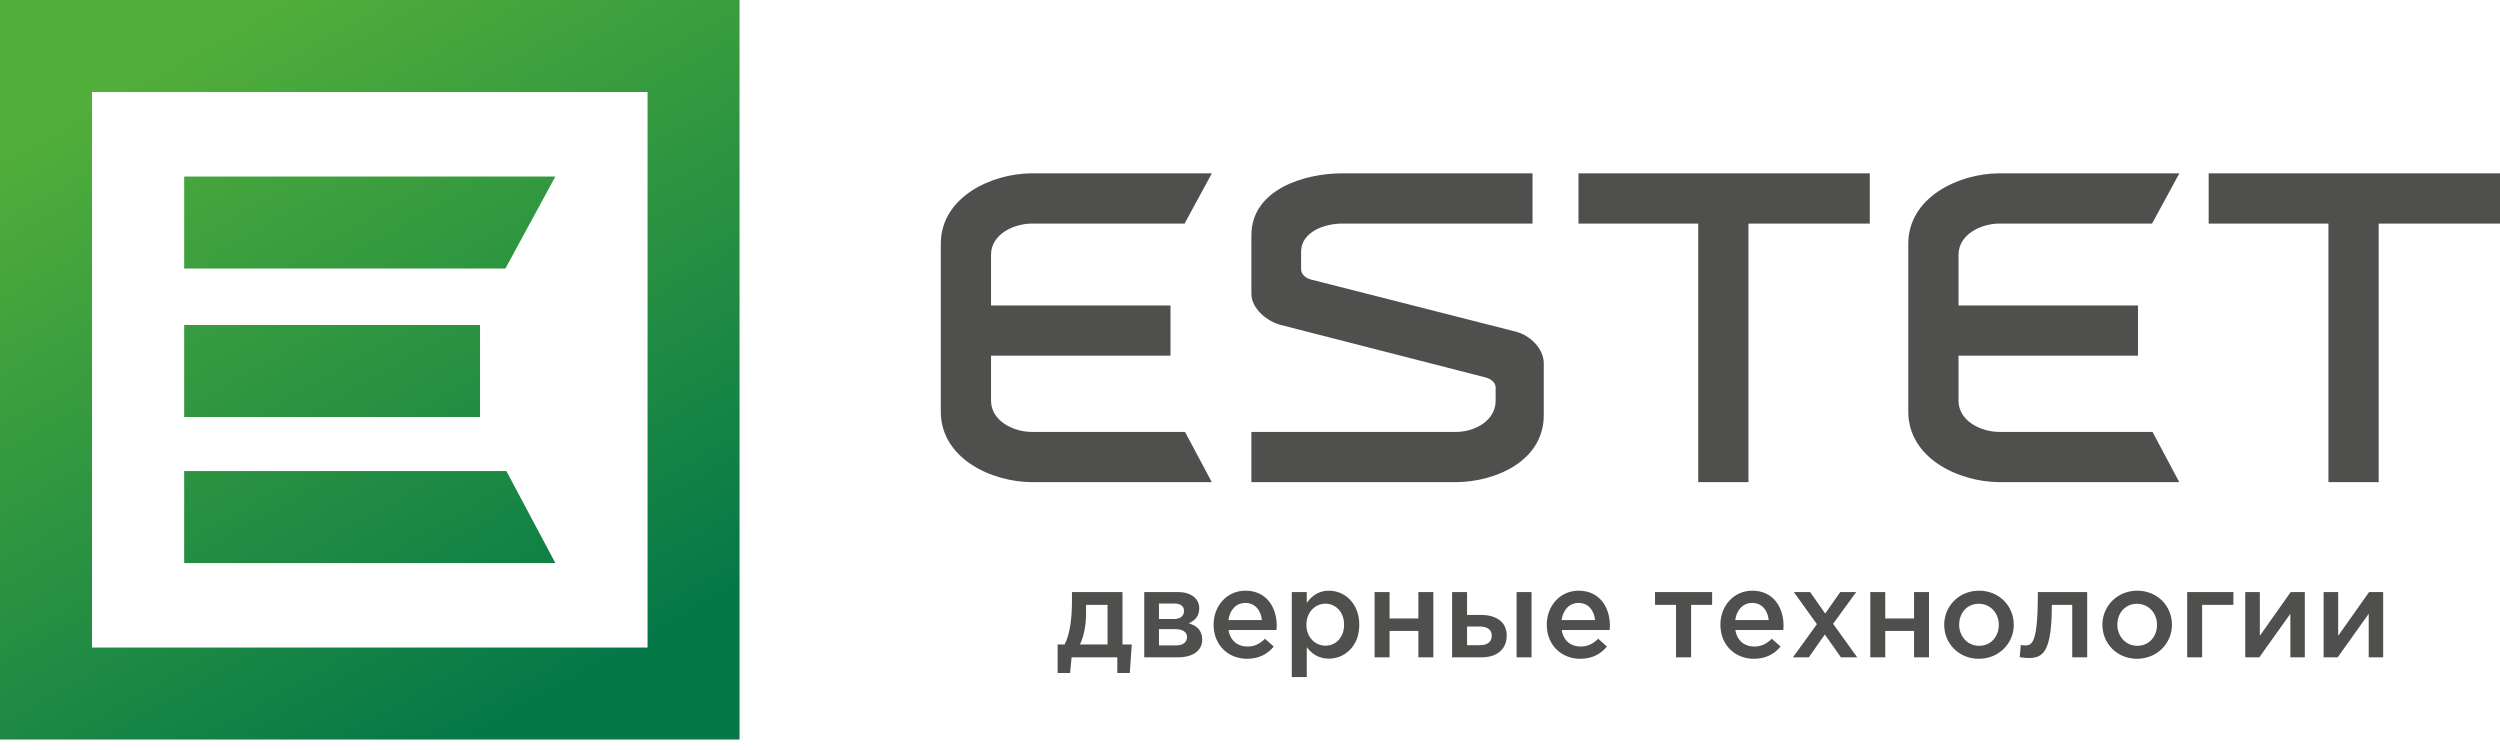
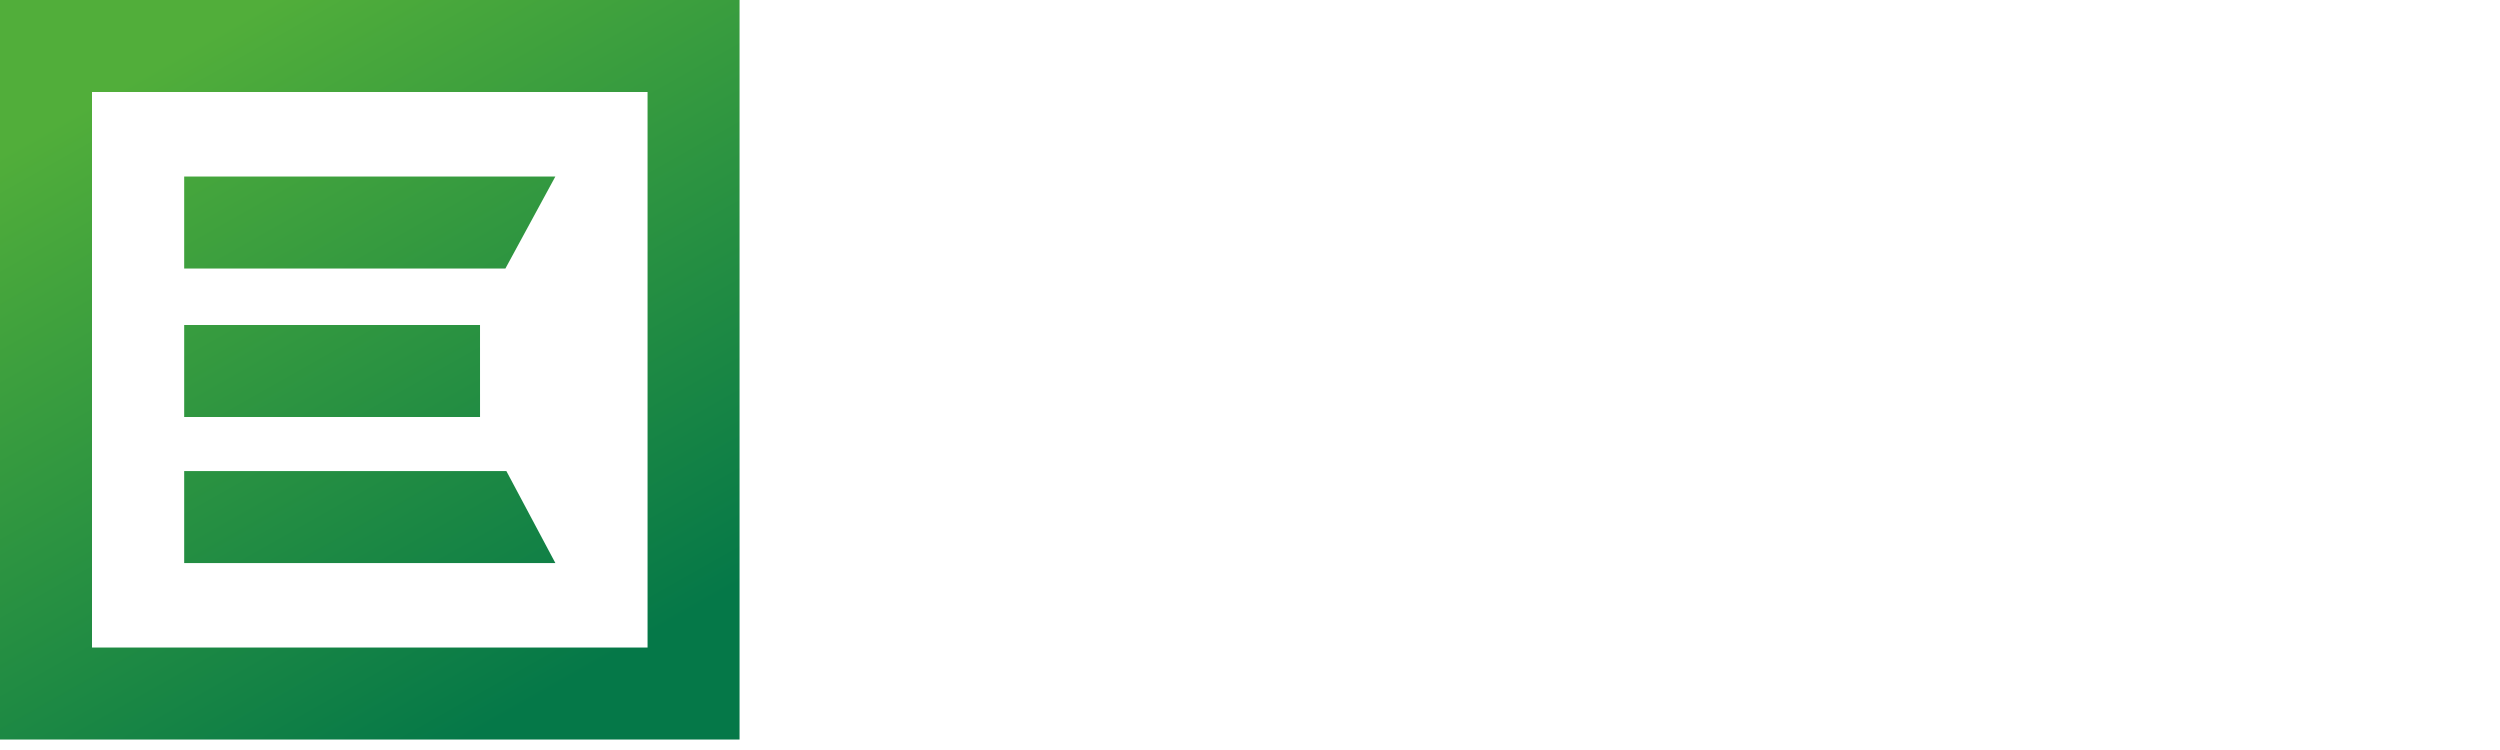
<svg xmlns="http://www.w3.org/2000/svg" width="140" height="42" viewBox="0 0 140 42" fill="none">
-   <path d="M119.727 19.918C119.727 18.98 119.727 18.043 119.727 17.105C116.721 17.105 112.683 17.105 109.677 17.105V14.27C109.677 13.115 110.946 12.528 111.953 12.52H120.516C121.025 11.581 121.533 10.642 122.044 9.706C118.689 9.706 115.315 9.706 111.953 9.706C109.685 9.717 106.889 11.038 106.864 13.621V23.085C106.889 25.669 109.687 26.986 111.953 27C115.315 27 118.677 27 122.04 27L120.541 24.187H111.953C110.942 24.187 109.677 23.58 109.677 22.436V19.918C112.683 19.918 116.721 19.918 119.727 19.918ZM59.227 37.687H59.926L60.009 36.809H62.569V37.687H63.268L63.379 36.089H62.86V33.154H60.03V33.604C60.03 34.629 59.926 35.48 59.621 36.089H59.227V37.687ZM60.479 36.089C60.694 35.639 60.819 35.023 60.819 34.359V33.874H62.023V36.089H60.479ZM64.078 36.809H65.974C66.805 36.809 67.324 36.435 67.324 35.819C67.324 35.3 67.012 35.03 66.569 34.905C66.881 34.767 67.158 34.532 67.158 34.068C67.158 33.507 66.68 33.154 65.954 33.154H64.078V36.809ZM64.902 36.144V35.231H65.808C66.258 35.231 66.473 35.411 66.473 35.673C66.473 35.957 66.258 36.144 65.85 36.144H64.902ZM64.902 34.663V33.798H65.774C66.147 33.798 66.306 33.978 66.306 34.213C66.306 34.476 66.113 34.663 65.76 34.663H64.902ZM69.836 36.892C70.507 36.892 70.985 36.622 71.331 36.206L70.84 35.77C70.549 36.054 70.258 36.206 69.85 36.206C69.31 36.206 68.888 35.874 68.798 35.279H71.483C71.49 35.238 71.497 35.099 71.497 35.044C71.497 33.992 70.909 33.078 69.746 33.078C68.701 33.078 67.961 33.936 67.961 34.981C67.961 36.123 68.777 36.892 69.836 36.892ZM68.791 34.725C68.867 34.158 69.227 33.763 69.739 33.763C70.293 33.763 70.611 34.186 70.667 34.725H68.791ZM72.341 37.916H73.179V36.241C73.435 36.58 73.816 36.885 74.418 36.885C75.29 36.885 76.12 36.2 76.12 34.988C76.12 33.763 75.283 33.078 74.418 33.078C73.829 33.078 73.449 33.383 73.179 33.763V33.154H72.341V37.916ZM74.224 36.158C73.656 36.158 73.158 35.694 73.158 34.988C73.158 34.276 73.656 33.805 74.224 33.805C74.791 33.805 75.269 34.269 75.269 34.974C75.269 35.708 74.798 36.158 74.224 36.158ZM76.978 36.809H77.816V35.334H79.428V36.809H80.266V33.154H79.428V34.635H77.816V33.154H76.978V36.809ZM81.317 36.809H82.985C83.844 36.809 84.376 36.345 84.376 35.59C84.376 34.795 83.747 34.435 82.923 34.435H82.155V33.154H81.317V36.809ZM82.155 36.13V35.085H82.861C83.29 35.085 83.539 35.265 83.539 35.59C83.539 35.943 83.297 36.13 82.874 36.13H82.155ZM84.93 36.809H85.767V33.154H84.93V36.809ZM88.494 36.892C89.165 36.892 89.643 36.622 89.989 36.206L89.498 35.77C89.207 36.054 88.916 36.206 88.508 36.206C87.968 36.206 87.546 35.874 87.456 35.279H90.141C90.148 35.238 90.155 35.099 90.155 35.044C90.155 33.992 89.567 33.078 88.404 33.078C87.359 33.078 86.619 33.936 86.619 34.981C86.619 36.123 87.435 36.892 88.494 36.892ZM87.449 34.725C87.525 34.158 87.885 33.763 88.397 33.763C88.951 33.763 89.269 34.186 89.325 34.725H87.449ZM93.858 36.809H94.702V33.874H95.879V33.154H92.681V33.874H93.858V36.809ZM98.218 36.892C98.889 36.892 99.367 36.622 99.713 36.206L99.221 35.77C98.931 36.054 98.64 36.206 98.232 36.206C97.692 36.206 97.27 35.874 97.18 35.279H99.865C99.872 35.238 99.879 35.099 99.879 35.044C99.879 33.992 99.29 33.078 98.128 33.078C97.083 33.078 96.342 33.936 96.342 34.981C96.342 36.123 97.159 36.892 98.218 36.892ZM97.173 34.725C97.249 34.158 97.609 33.763 98.121 33.763C98.674 33.763 98.993 34.186 99.048 34.725H97.173ZM100.405 36.809H101.297L102.19 35.528L103.09 36.809H104.003L102.654 34.933L103.948 33.154H103.055L102.211 34.359L101.367 33.154H100.453L101.747 34.954L100.405 36.809ZM104.737 36.809H105.574V35.334H107.187V36.809H108.024V33.154H107.187V34.635H105.574V33.154H104.737V36.809ZM110.813 36.892C111.941 36.892 112.772 36.026 112.772 34.988C112.772 33.93 111.948 33.078 110.827 33.078C109.706 33.078 108.875 33.943 108.875 34.988C108.875 36.04 109.699 36.892 110.813 36.892ZM110.827 36.165C110.177 36.165 109.713 35.625 109.713 34.988C109.713 34.338 110.142 33.812 110.813 33.812C111.471 33.812 111.934 34.345 111.934 34.988C111.934 35.632 111.505 36.165 110.827 36.165ZM113.595 36.85C114.405 36.85 114.903 36.525 114.903 33.874H116.045V36.809H116.883V33.154H114.121C114.121 35.937 113.831 36.144 113.408 36.144C113.353 36.144 113.222 36.13 113.166 36.117L113.104 36.802C113.229 36.822 113.464 36.85 113.595 36.85ZM119.672 36.892C120.8 36.892 121.63 36.026 121.63 34.988C121.63 33.93 120.807 33.078 119.686 33.078C118.564 33.078 117.734 33.943 117.734 34.988C117.734 36.04 118.557 36.892 119.672 36.892ZM119.686 36.165C119.035 36.165 118.571 35.625 118.571 34.988C118.571 34.338 119 33.812 119.672 33.812C120.329 33.812 120.793 34.345 120.793 34.988C120.793 35.632 120.364 36.165 119.686 36.165ZM122.482 36.809H123.319V33.874H125.07V33.154H122.482V36.809ZM125.734 36.809H126.523L128.26 34.372V36.809H129.07V33.154H128.281C127.7 33.971 127.125 34.788 126.551 35.604V33.154H125.734V36.809ZM130.122 36.809H130.911L132.648 34.372V36.809H133.457V33.154H132.669C132.087 33.971 131.513 34.788 130.938 35.604V33.154H130.122V36.809ZM97.914 27C97.914 22.173 97.914 17.346 97.914 12.52C100.179 12.52 102.444 12.52 104.708 12.52C104.708 11.582 104.708 10.644 104.708 9.706C99.271 9.706 93.833 9.706 88.395 9.706C88.395 10.644 88.395 11.582 88.395 12.52H95.101V27C96.039 27 96.977 27 97.914 27ZM133.206 27C133.206 22.173 133.206 17.346 133.206 12.52C135.471 12.52 137.735 12.52 140 12.52C140 11.582 140 10.644 140 9.706C134.562 9.706 129.124 9.706 123.686 9.706C123.686 10.644 123.686 11.582 123.686 12.52H130.392V27C131.33 27 132.268 27 133.206 27ZM85.822 12.52C85.822 11.582 85.822 10.644 85.822 9.706H75.165C73.051 9.706 70.077 10.606 70.077 13.183V16.446C70.077 17.288 70.966 18.005 71.723 18.197L83.218 21.144C83.468 21.207 83.756 21.413 83.756 21.697V22.436C83.756 23.582 82.557 24.187 81.541 24.187C77.719 24.187 73.898 24.187 70.077 24.187C70.077 25.125 70.077 26.062 70.077 27H81.541C83.765 26.986 86.451 25.813 86.451 23.247V20.346C86.451 19.506 85.668 18.772 84.893 18.574L73.399 15.649C73.134 15.582 72.861 15.369 72.861 15.074V14.108C72.861 12.959 74.215 12.52 75.165 12.52C78.718 12.52 82.27 12.52 85.822 12.52ZM65.548 19.918C65.548 18.98 65.548 18.043 65.548 17.105C62.542 17.105 58.504 17.105 55.498 17.105V14.27C55.498 13.115 56.767 12.528 57.774 12.52H66.337C66.847 11.581 67.354 10.642 67.865 9.706C64.511 9.706 61.136 9.706 57.774 9.706C55.506 9.717 52.71 11.038 52.685 13.621V23.085C52.71 25.669 55.508 26.986 57.774 27C61.136 27 64.498 27 67.861 27L66.362 24.187H57.774C56.764 24.187 55.498 23.58 55.498 22.436V19.918C58.504 19.918 62.542 19.918 65.548 19.918Z" fill="#4F4F4E" />
  <path d="M41.415 0C41.415 13.805 41.415 27.609 41.415 41.415C27.609 41.415 13.805 41.415 0 41.415C0 27.609 0 13.805 0 0C13.805 0 27.609 0 41.415 0ZM10.314 9.884H31.101L28.303 15.037H10.314V9.884ZM26.881 18.2H10.314V23.352H26.882L26.881 18.2ZM10.314 26.378H28.356L31.101 31.531H10.314V26.378ZM36.263 5.152H5.152V36.263H36.263V5.152Z" fill="url(#paint0_linear)" />
  <defs>
    <linearGradient id="paint0_linear" x1="30.896" y1="38.734" x2="10.518" y2="2.68" gradientUnits="userSpaceOnUse">
      <stop stop-color="#057848" />
      <stop offset="1" stop-color="#51AE3A" />
    </linearGradient>
  </defs>
</svg>